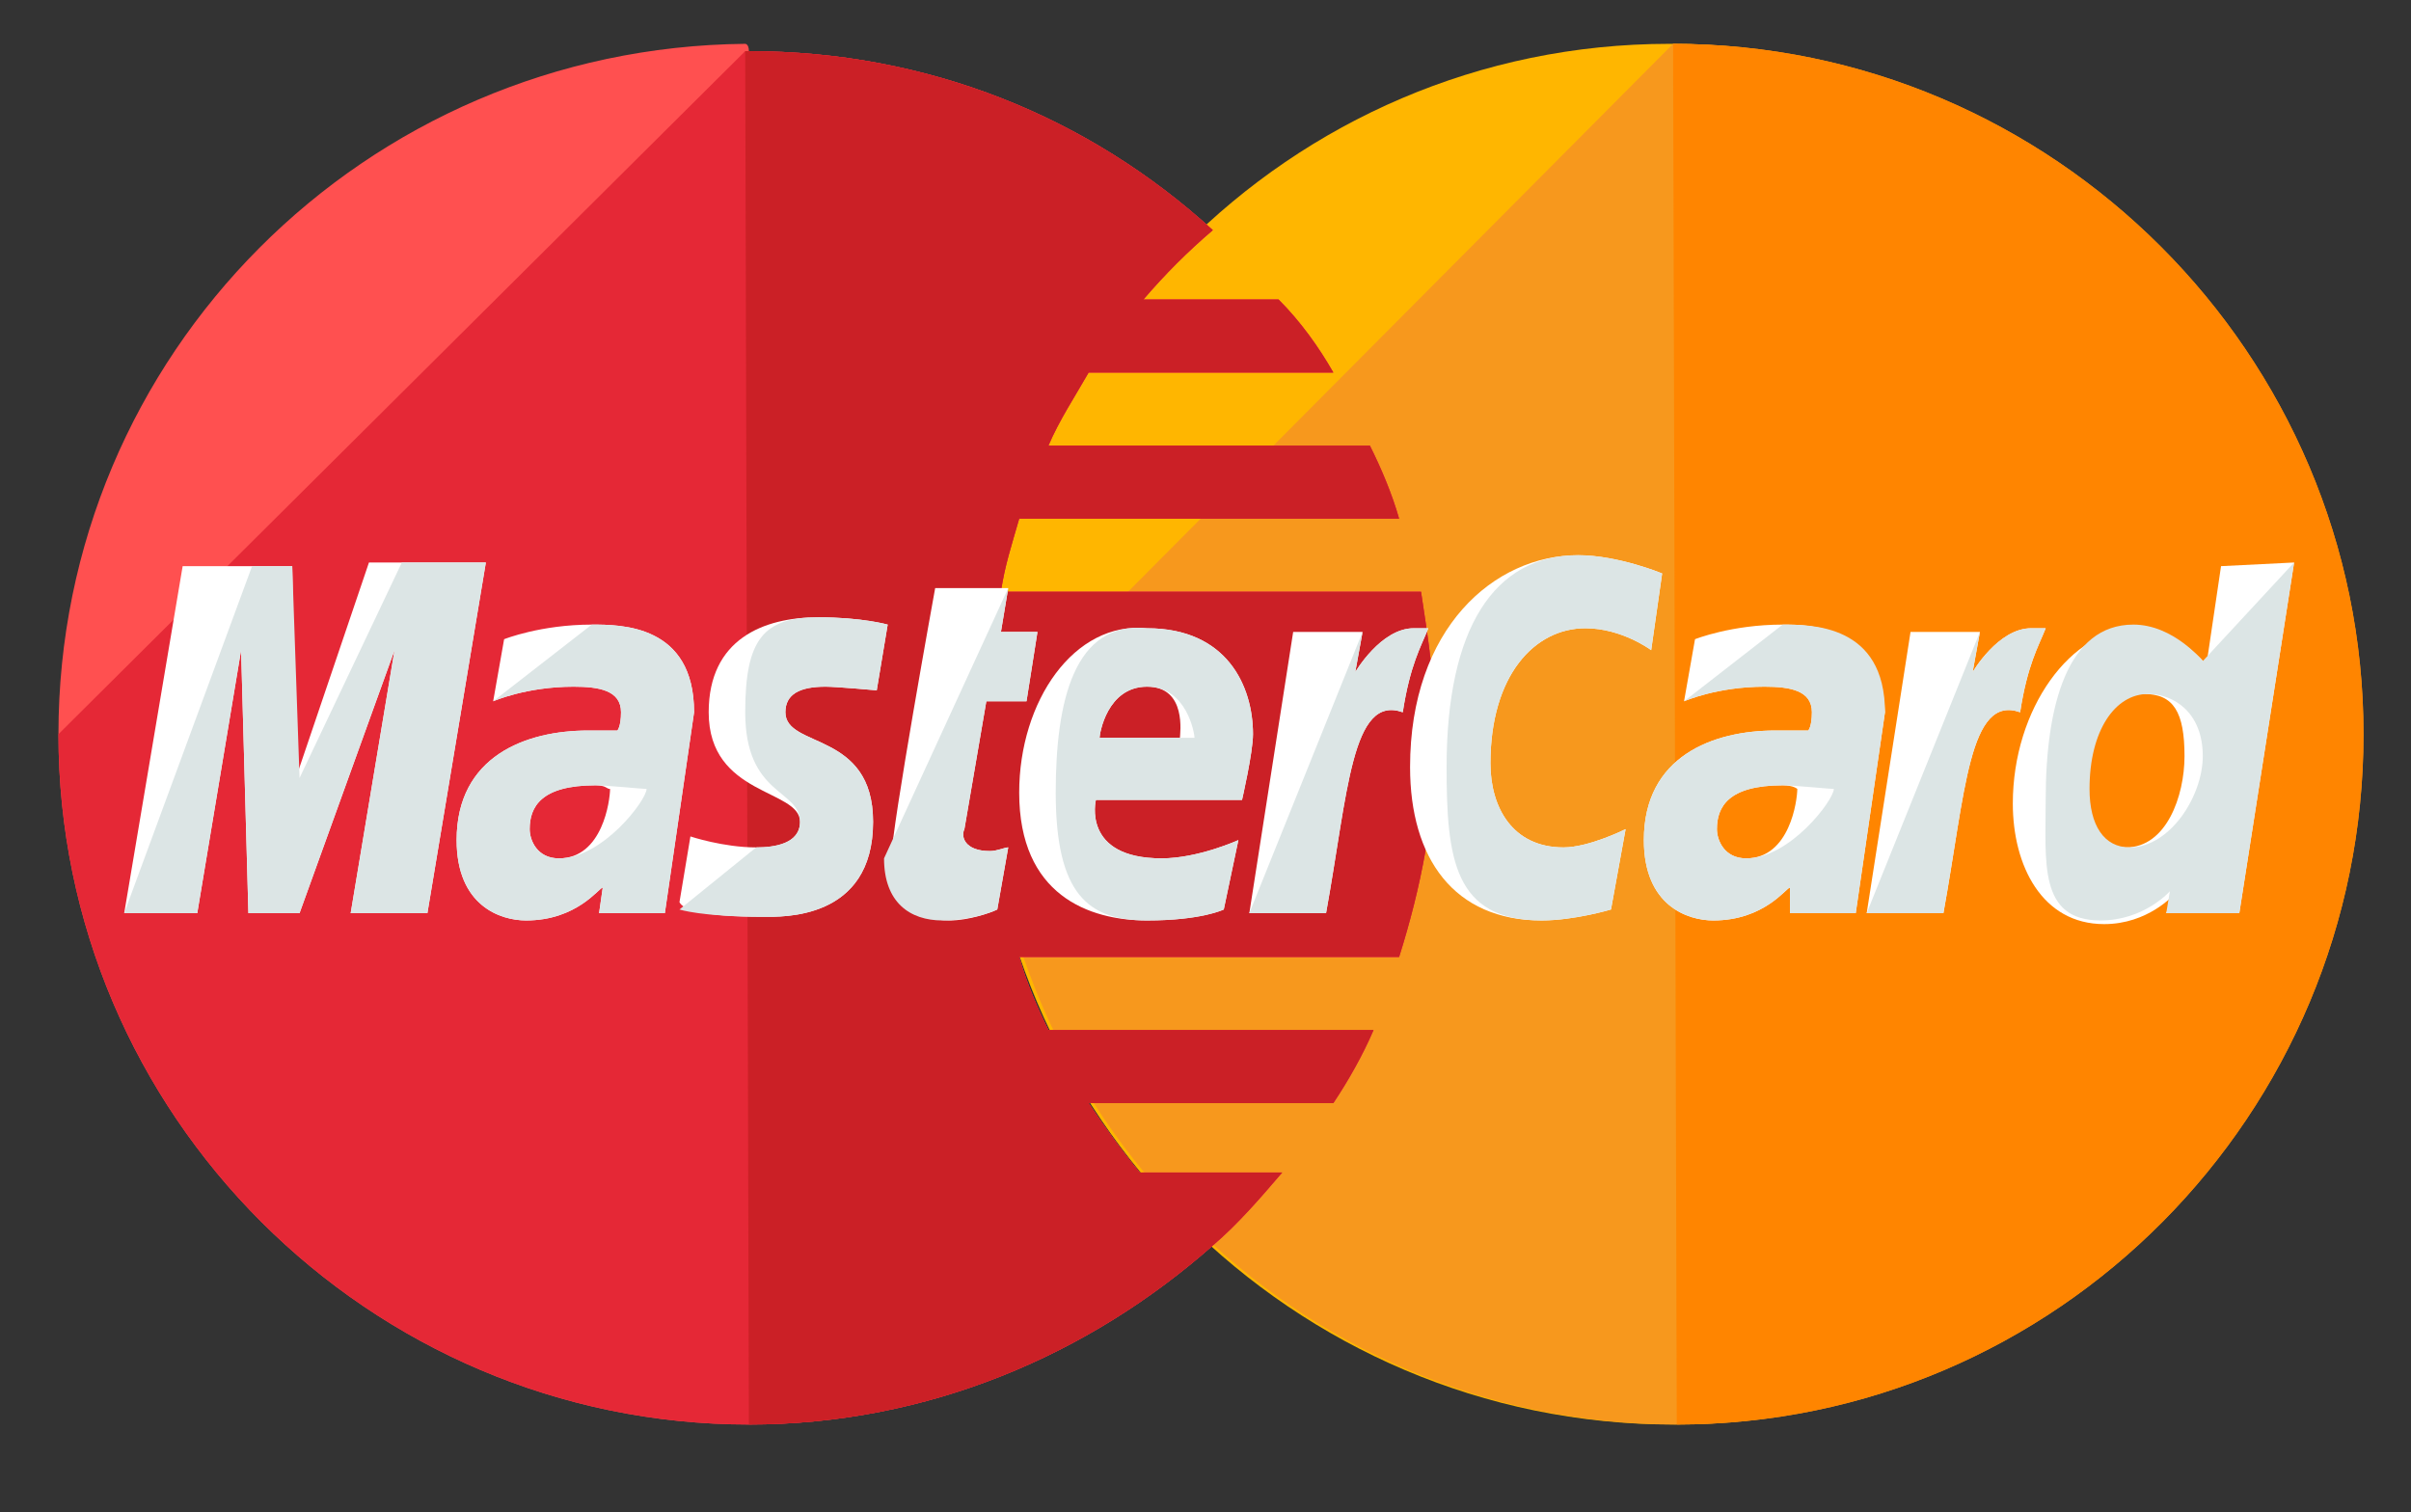
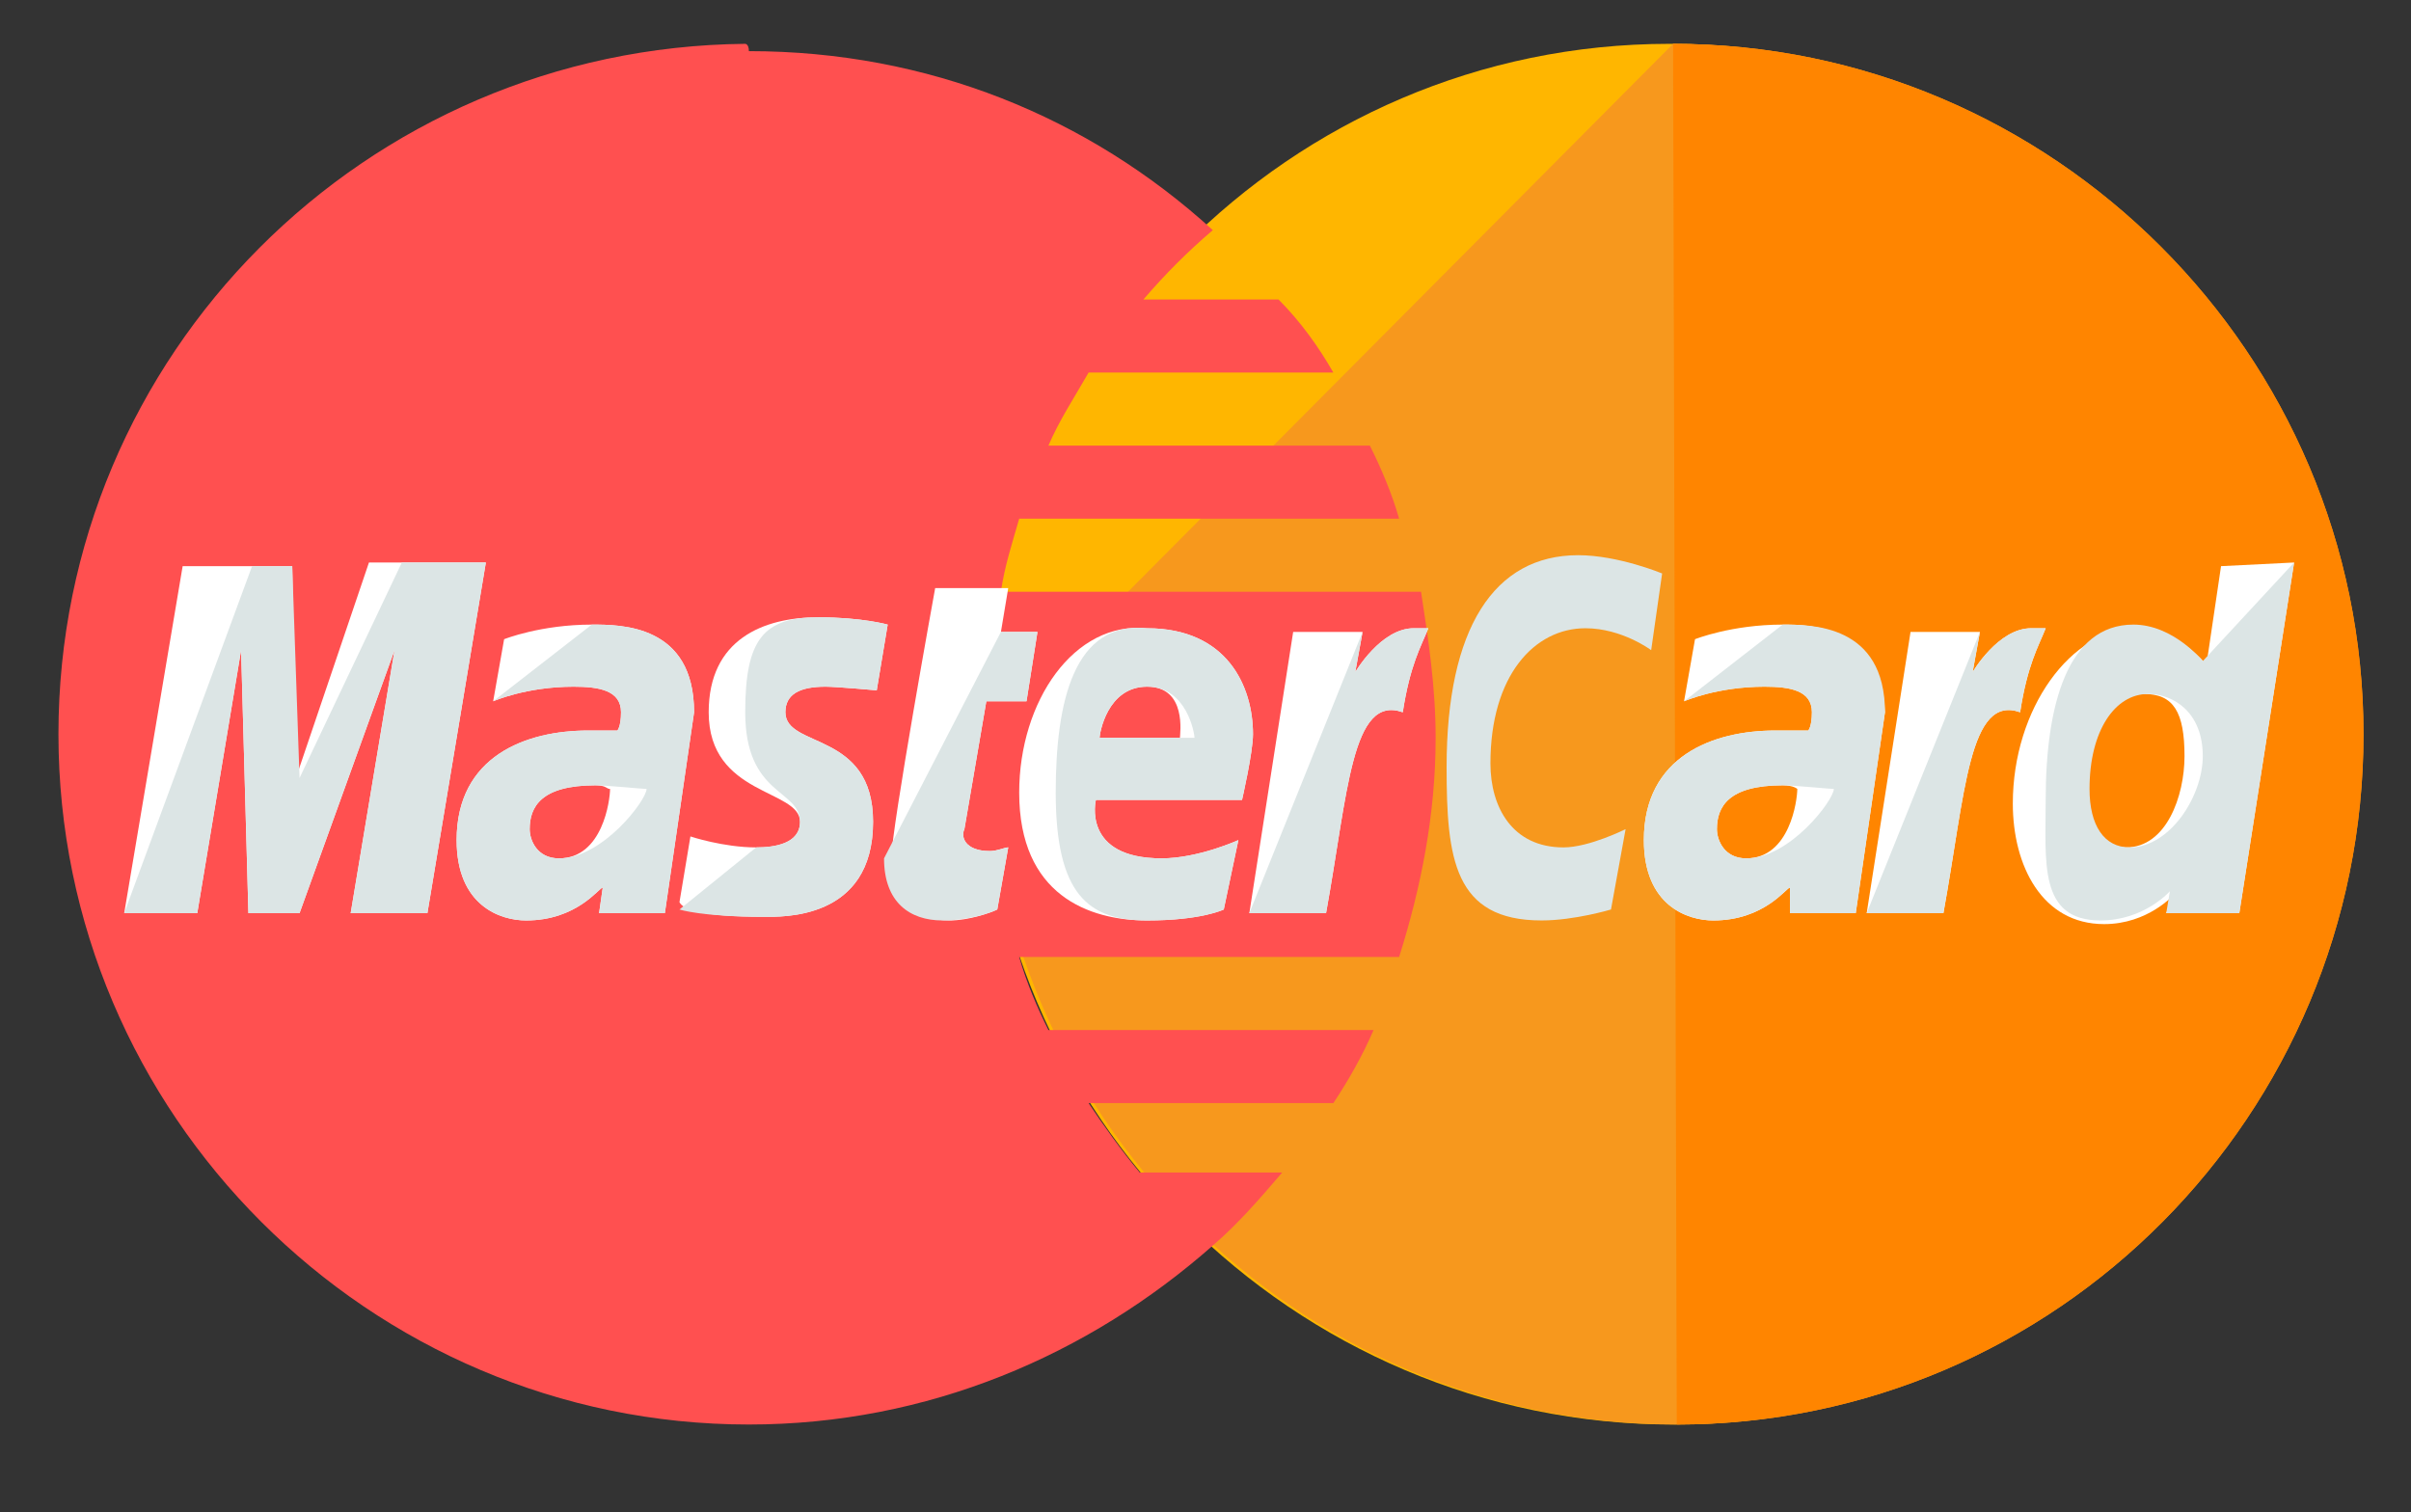
<svg xmlns="http://www.w3.org/2000/svg" id="Layer_1" x="0px" y="0px" viewBox="0 0 66 41.4" style="enable-background:new 0 0 66 41.4;" xml:space="preserve">
  <rect x="0" y="0" width="66" height="41.4" fill="#333333" stroke="none" />
  <style type="text/css"> .st0{fill:#FFB600;} .st1{fill:#F7981D;} .st2{fill:#FF8500;} .st3{fill:#FF5050;} .st4{fill:#E52836;} .st5{fill:#CB2026;} .st6{fill:#FFFFFF;} .st7{fill:#DCE5E5;} </style>
  <g>
    <g>
      <path class="st0" d="M64.6,20.1c0,10.4-8.4,18.9-18.8,18.9c-10.4,0-18.9-8.5-18.9-18.9v0c0-10.4,8.4-18.9,18.8-18.9 S64.6,9.7,64.6,20.1C64.6,20.1,64.6,20.1,64.6,20.1z" />
    </g>
    <g>
      <path class="st1" d="M45.8,1.2c10.4,0,18.9,8.5,18.9,18.9c0,0,0,0,0,0c0,10.4-8.4,18.9-18.8,18.9c-10.4,0-18.9-8.5-18.9-18.9" />
    </g>
    <g>
      <path class="st2" d="M45.8,1.2c10.4,0,18.9,8.5,18.9,18.9c0,0,0,0,0,0c0,10.4-8.4,18.9-18.8,18.9" />
    </g>
    <g>
      <path class="st3" d="M20.4,1.2C10,1.3,1.6,9.7,1.6,20.1C1.6,30.5,10.1,39,20.5,39c4.9,0,9.3-1.9,12.7-4.9v0h0 c0.7-0.6,1.3-1.3,1.9-2h-3.9c-0.5-0.6-1-1.3-1.4-1.9h6.7c0.4-0.6,0.8-1.3,1.1-2h-8.9c-0.3-0.6-0.6-1.3-0.8-2h10.4 c0.6-1.9,1-3.9,1-6c0-1.4-0.2-2.7-0.4-4H27.4c0.1-0.7,0.3-1.3,0.5-2h10.4c-0.2-0.7-0.5-1.4-0.8-2h-8.8c0.3-0.7,0.7-1.3,1.1-2h6.7 c-0.4-0.7-0.9-1.4-1.5-2h-3.7c0.6-0.7,1.2-1.3,1.9-1.9c-3.4-3.1-7.8-4.9-12.7-4.9C20.5,1.2,20.4,1.2,20.4,1.2z" />
    </g>
    <g>
-       <path class="st4" d="M1.6,20.1C1.6,30.5,10.1,39,20.5,39c4.9,0,9.3-1.9,12.7-4.9v0h0c0.7-0.6,1.3-1.3,1.9-2h-3.9 c-0.5-0.6-1-1.3-1.4-1.9h6.7c0.4-0.6,0.8-1.3,1.1-2h-8.9c-0.3-0.6-0.6-1.3-0.8-2h10.4c0.6-1.9,1-3.9,1-6c0-1.4-0.2-2.7-0.4-4H27.4 c0.1-0.7,0.3-1.3,0.5-2h10.4c-0.2-0.7-0.5-1.4-0.8-2h-8.8c0.3-0.7,0.7-1.3,1.1-2h6.7c-0.4-0.7-0.9-1.4-1.5-2h-3.7 c0.6-0.7,1.2-1.3,1.9-1.9c-3.4-3.1-7.8-4.9-12.7-4.9c0,0-0.1,0-0.1,0" />
-     </g>
+       </g>
    <g>
-       <path class="st5" d="M20.5,39c4.9,0,9.3-1.9,12.7-4.9v0h0c0.7-0.6,1.3-1.3,1.9-2h-3.9c-0.5-0.6-1-1.3-1.4-1.9h6.7 c0.4-0.6,0.8-1.3,1.1-2h-8.9c-0.3-0.6-0.6-1.3-0.8-2h10.4c0.6-1.9,1-3.9,1-6c0-1.4-0.2-2.7-0.4-4H27.4c0.1-0.7,0.3-1.3,0.5-2h10.4 c-0.2-0.7-0.5-1.4-0.8-2h-8.8c0.3-0.7,0.7-1.3,1.1-2h6.7c-0.4-0.7-0.9-1.4-1.5-2h-3.7c0.6-0.7,1.2-1.3,1.9-1.9 c-3.4-3.1-7.8-4.9-12.7-4.9c0,0-0.1,0-0.1,0" />
-     </g>
+       </g>
    <g>
      <g>
        <path class="st6" d="M27.3,24.9l0.3-1.7c-0.1,0-0.3,0.1-0.5,0.1c-0.7,0-0.8-0.4-0.7-0.6l0.6-3.5h1.1l0.3-1.9h-1l0.2-1.2h-2 c0,0-1.2,6.6-1.2,7.4c0,1.2,0.7,1.7,1.6,1.7C26.5,25.2,27.1,25,27.3,24.9z" />
      </g>
      <g>
        <path class="st6" d="M27.9,21.7c0,2.8,1.9,3.5,3.5,3.5c1.5,0,2.1-0.3,2.1-0.3l0.4-1.9c0,0-1.1,0.5-2.1,0.5 c-2.2,0-1.8-1.6-1.8-1.6H34c0,0,0.3-1.3,0.3-1.8c0-1.3-0.7-2.9-2.9-2.9C29.4,17,27.9,19.2,27.9,21.7z M31.4,18.8 c1.1,0,0.9,1.3,0.9,1.4h-2.2C30.1,20.1,30.3,18.8,31.4,18.8z" />
      </g>
      <g>
-         <path class="st6" d="M44.1,24.9l0.4-2.2c0,0-1,0.5-1.7,0.5c-1.4,0-2-1.1-2-2.3c0-2.4,1.2-3.7,2.6-3.7c1,0,1.8,0.6,1.8,0.6 l0.3-2.1c0,0-1.2-0.5-2.3-0.5c-2.3,0-4.6,2-4.6,5.8c0,2.5,1.2,4.2,3.6,4.2C43.1,25.2,44.1,24.9,44.1,24.9z" />
-       </g>
+         </g>
      <g>
        <path class="st6" d="M16.2,17.1c-1.4,0-2.4,0.4-2.4,0.4l-0.3,1.7c0,0,0.9-0.4,2.2-0.4c0.7,0,1.3,0.1,1.3,0.7 c0,0.4-0.1,0.5-0.1,0.5S16.3,20,16.1,20c-1.7,0-3.6,0.7-3.6,3c0,1.8,1.2,2.2,1.9,2.2c1.4,0,2-0.9,2.1-0.9L16.4,25h1.8l0.8-5.5 C19,17.1,17,17.1,16.2,17.1z M16.7,21.6c0,0.3-0.2,1.9-1.4,1.9c-0.6,0-0.8-0.5-0.8-0.8c0-0.6,0.3-1.2,1.8-1.2 C16.6,21.5,16.6,21.6,16.7,21.6z" />
      </g>
      <g>
        <path class="st6" d="M20.9,25.1c0.5,0,3,0.1,3-2.6c0-2.5-2.4-2-2.4-3c0-0.5,0.4-0.7,1.1-0.7c0.3,0,1.4,0.1,1.4,0.1l0.3-1.8 c0,0-0.7-0.2-1.9-0.2c-1.5,0-3,0.6-3,2.6c0,2.3,2.5,2.1,2.5,3c0,0.6-0.7,0.7-1.2,0.7c-0.9,0-1.8-0.3-1.8-0.3l-0.3,1.8 C18.7,24.9,19.2,25.1,20.9,25.1z" />
      </g>
      <g>
        <path class="st6" d="M60.8,15.5l-0.4,2.7c0,0-0.8-1-1.9-1c-1.8,0-3.4,2.2-3.4,4.8c0,1.7,0.8,3.3,2.5,3.3c1.2,0,1.9-0.8,1.9-0.8 L59.3,25h2l1.5-9.6L60.8,15.5z M59.8,20.7c0,1.1-0.5,2.5-1.6,2.5c-0.7,0-1.1-0.6-1.1-1.6c0-1.6,0.7-2.6,1.6-2.6 C59.5,19,59.8,19.5,59.8,20.7z" />
      </g>
      <g>
        <path class="st6" d="M5.4,25l1.2-7.2L6.8,25h1.4l2.6-7.2L9.6,25h2.1l1.6-9.6h-3.2l-2,5.9L8,15.5H5L3.4,25H5.4z" />
      </g>
      <g>
        <path class="st6" d="M36.3,25c0.6-3.3,0.7-6,2.1-5.5c0.2-1.3,0.5-1.8,0.7-2.3c0,0-0.1,0-0.4,0c-0.9,0-1.6,1.2-1.6,1.2l0.2-1.1 h-1.9L34.2,25H36.3z" />
      </g>
      <g>
        <path class="st6" d="M48.8,17.1c-1.4,0-2.4,0.4-2.4,0.4l-0.3,1.7c0,0,0.9-0.4,2.2-0.4c0.7,0,1.3,0.1,1.3,0.7 c0,0.4-0.1,0.5-0.1,0.5S48.9,20,48.6,20c-1.7,0-3.6,0.7-3.6,3c0,1.8,1.2,2.2,1.9,2.2c1.4,0,2-0.9,2.1-0.9L49,25h1.8l0.8-5.5 C51.5,17.1,49.5,17.1,48.8,17.1z M49.2,21.6c0,0.3-0.2,1.9-1.4,1.9c-0.6,0-0.8-0.5-0.8-0.8c0-0.6,0.3-1.2,1.8-1.2 C49.1,21.5,49.2,21.6,49.2,21.6z" />
      </g>
      <g>
        <path class="st6" d="M53.2,25c0.6-3.3,0.7-6,2.1-5.5c0.2-1.3,0.5-1.8,0.7-2.3c0,0-0.1,0-0.4,0c-0.9,0-1.6,1.2-1.6,1.2l0.2-1.1 h-1.9L51.1,25H53.2z" />
      </g>
    </g>
    <g>
      <g>
-         <path class="st7" d="M24.2,23.5c0,1.2,0.7,1.7,1.6,1.7c0.7,0,1.3-0.2,1.5-0.3l0.3-1.7c-0.1,0-0.3,0.1-0.5,0.1 c-0.7,0-0.8-0.4-0.7-0.6l0.6-3.5h1.1l0.3-1.9h-1l0.2-1.2" />
+         <path class="st7" d="M24.2,23.5c0,1.2,0.7,1.7,1.6,1.7c0.7,0,1.3-0.2,1.5-0.3l0.3-1.7c-0.1,0-0.3,0.1-0.5,0.1 c-0.7,0-0.8-0.4-0.7-0.6l0.6-3.5h1.1l0.3-1.9h-1" />
      </g>
      <g>
        <path class="st7" d="M28.9,21.7c0,2.8,0.9,3.5,2.5,3.5c1.5,0,2.1-0.3,2.1-0.3l0.4-1.9c0,0-1.1,0.5-2.1,0.5 c-2.2,0-1.8-1.6-1.8-1.6H34c0,0,0.3-1.3,0.3-1.8c0-1.3-0.7-2.9-2.9-2.9C29.4,17,28.9,19.2,28.9,21.7z M31.4,18.8 c1.1,0,1.3,1.3,1.3,1.4h-2.6C30.1,20.1,30.3,18.8,31.4,18.8z" />
      </g>
      <g>
        <path class="st7" d="M44.1,24.9l0.4-2.2c0,0-1,0.5-1.7,0.5c-1.4,0-2-1.1-2-2.3c0-2.4,1.2-3.7,2.6-3.7c1,0,1.8,0.6,1.8,0.6 l0.3-2.1c0,0-1.2-0.5-2.3-0.5c-2.3,0-3.6,2-3.6,5.8c0,2.5,0.2,4.2,2.6,4.2C43.1,25.2,44.1,24.9,44.1,24.9z" />
      </g>
      <g>
        <path class="st7" d="M13.5,19.2c0,0,0.9-0.4,2.2-0.4c0.7,0,1.3,0.1,1.3,0.7c0,0.4-0.1,0.5-0.1,0.5S16.3,20,16.1,20 c-1.7,0-3.6,0.7-3.6,3c0,1.8,1.2,2.2,1.9,2.2c1.4,0,2-0.9,2.1-0.9L16.4,25h1.8l0.8-5.5c0-2.4-2-2.4-2.8-2.4 M17.7,21.6 c0,0.3-1.2,1.9-2.4,1.9c-0.6,0-0.8-0.5-0.8-0.8c0-0.6,0.3-1.2,1.8-1.2C16.6,21.5,17.6,21.6,17.7,21.6z" />
      </g>
      <g>
        <path class="st7" d="M18.6,24.9c0,0,0.6,0.2,2.3,0.2c0.5,0,3,0.1,3-2.6c0-2.5-2.4-2-2.4-3c0-0.5,0.4-0.7,1.1-0.7 c0.3,0,1.4,0.1,1.4,0.1l0.3-1.8c0,0-0.7-0.2-1.9-0.2c-1.5,0-2,0.6-2,2.6c0,2.3,1.5,2.1,1.5,3c0,0.6-0.7,0.7-1.2,0.7" />
      </g>
      <g>
        <path class="st7" d="M60.3,18.1c0,0-0.8-1-1.9-1c-1.8,0-2.4,2.2-2.4,4.8c0,1.7-0.2,3.3,1.5,3.3c1.2,0,1.9-0.8,1.9-0.8L59.3,25h2 l1.5-9.6 M60.3,20.7c0,1.1-0.9,2.5-2,2.5c-0.7,0-1.1-0.6-1.1-1.6c0-1.6,0.7-2.6,1.6-2.6C59.5,19,60.3,19.5,60.3,20.7z" />
      </g>
      <g>
        <path class="st7" d="M5.4,25l1.2-7.2L6.8,25h1.4l2.6-7.2L9.6,25h2.1l1.6-9.6h-2.3l-2.8,5.9L8,15.5H6.9L3.4,25H5.4z" />
      </g>
      <g>
        <path class="st7" d="M34.2,25h2.1c0.6-3.3,0.7-6,2.1-5.5c0.2-1.3,0.5-1.8,0.7-2.3c0,0-0.1,0-0.4,0c-0.9,0-1.6,1.2-1.6,1.2 l0.2-1.1" />
      </g>
      <g>
        <path class="st7" d="M46.1,19.2c0,0,0.9-0.4,2.2-0.4c0.7,0,1.3,0.1,1.3,0.7c0,0.4-0.1,0.5-0.1,0.5S48.9,20,48.6,20 c-1.7,0-3.6,0.7-3.6,3c0,1.8,1.2,2.2,1.9,2.2c1.4,0,2-0.9,2.1-0.9L49,25h1.8l0.8-5.5c0-2.4-2-2.4-2.8-2.4 M50.2,21.6 c0,0.3-1.2,1.9-2.4,1.9c-0.6,0-0.8-0.5-0.8-0.8c0-0.6,0.3-1.2,1.8-1.2C49.1,21.5,50.1,21.6,50.2,21.6z" />
      </g>
      <g>
        <path class="st7" d="M51.1,25h2.1c0.6-3.3,0.7-6,2.1-5.5c0.2-1.3,0.5-1.8,0.7-2.3c0,0-0.1,0-0.4,0c-0.9,0-1.6,1.2-1.6,1.2 l0.2-1.1" />
      </g>
    </g>
  </g>
</svg>